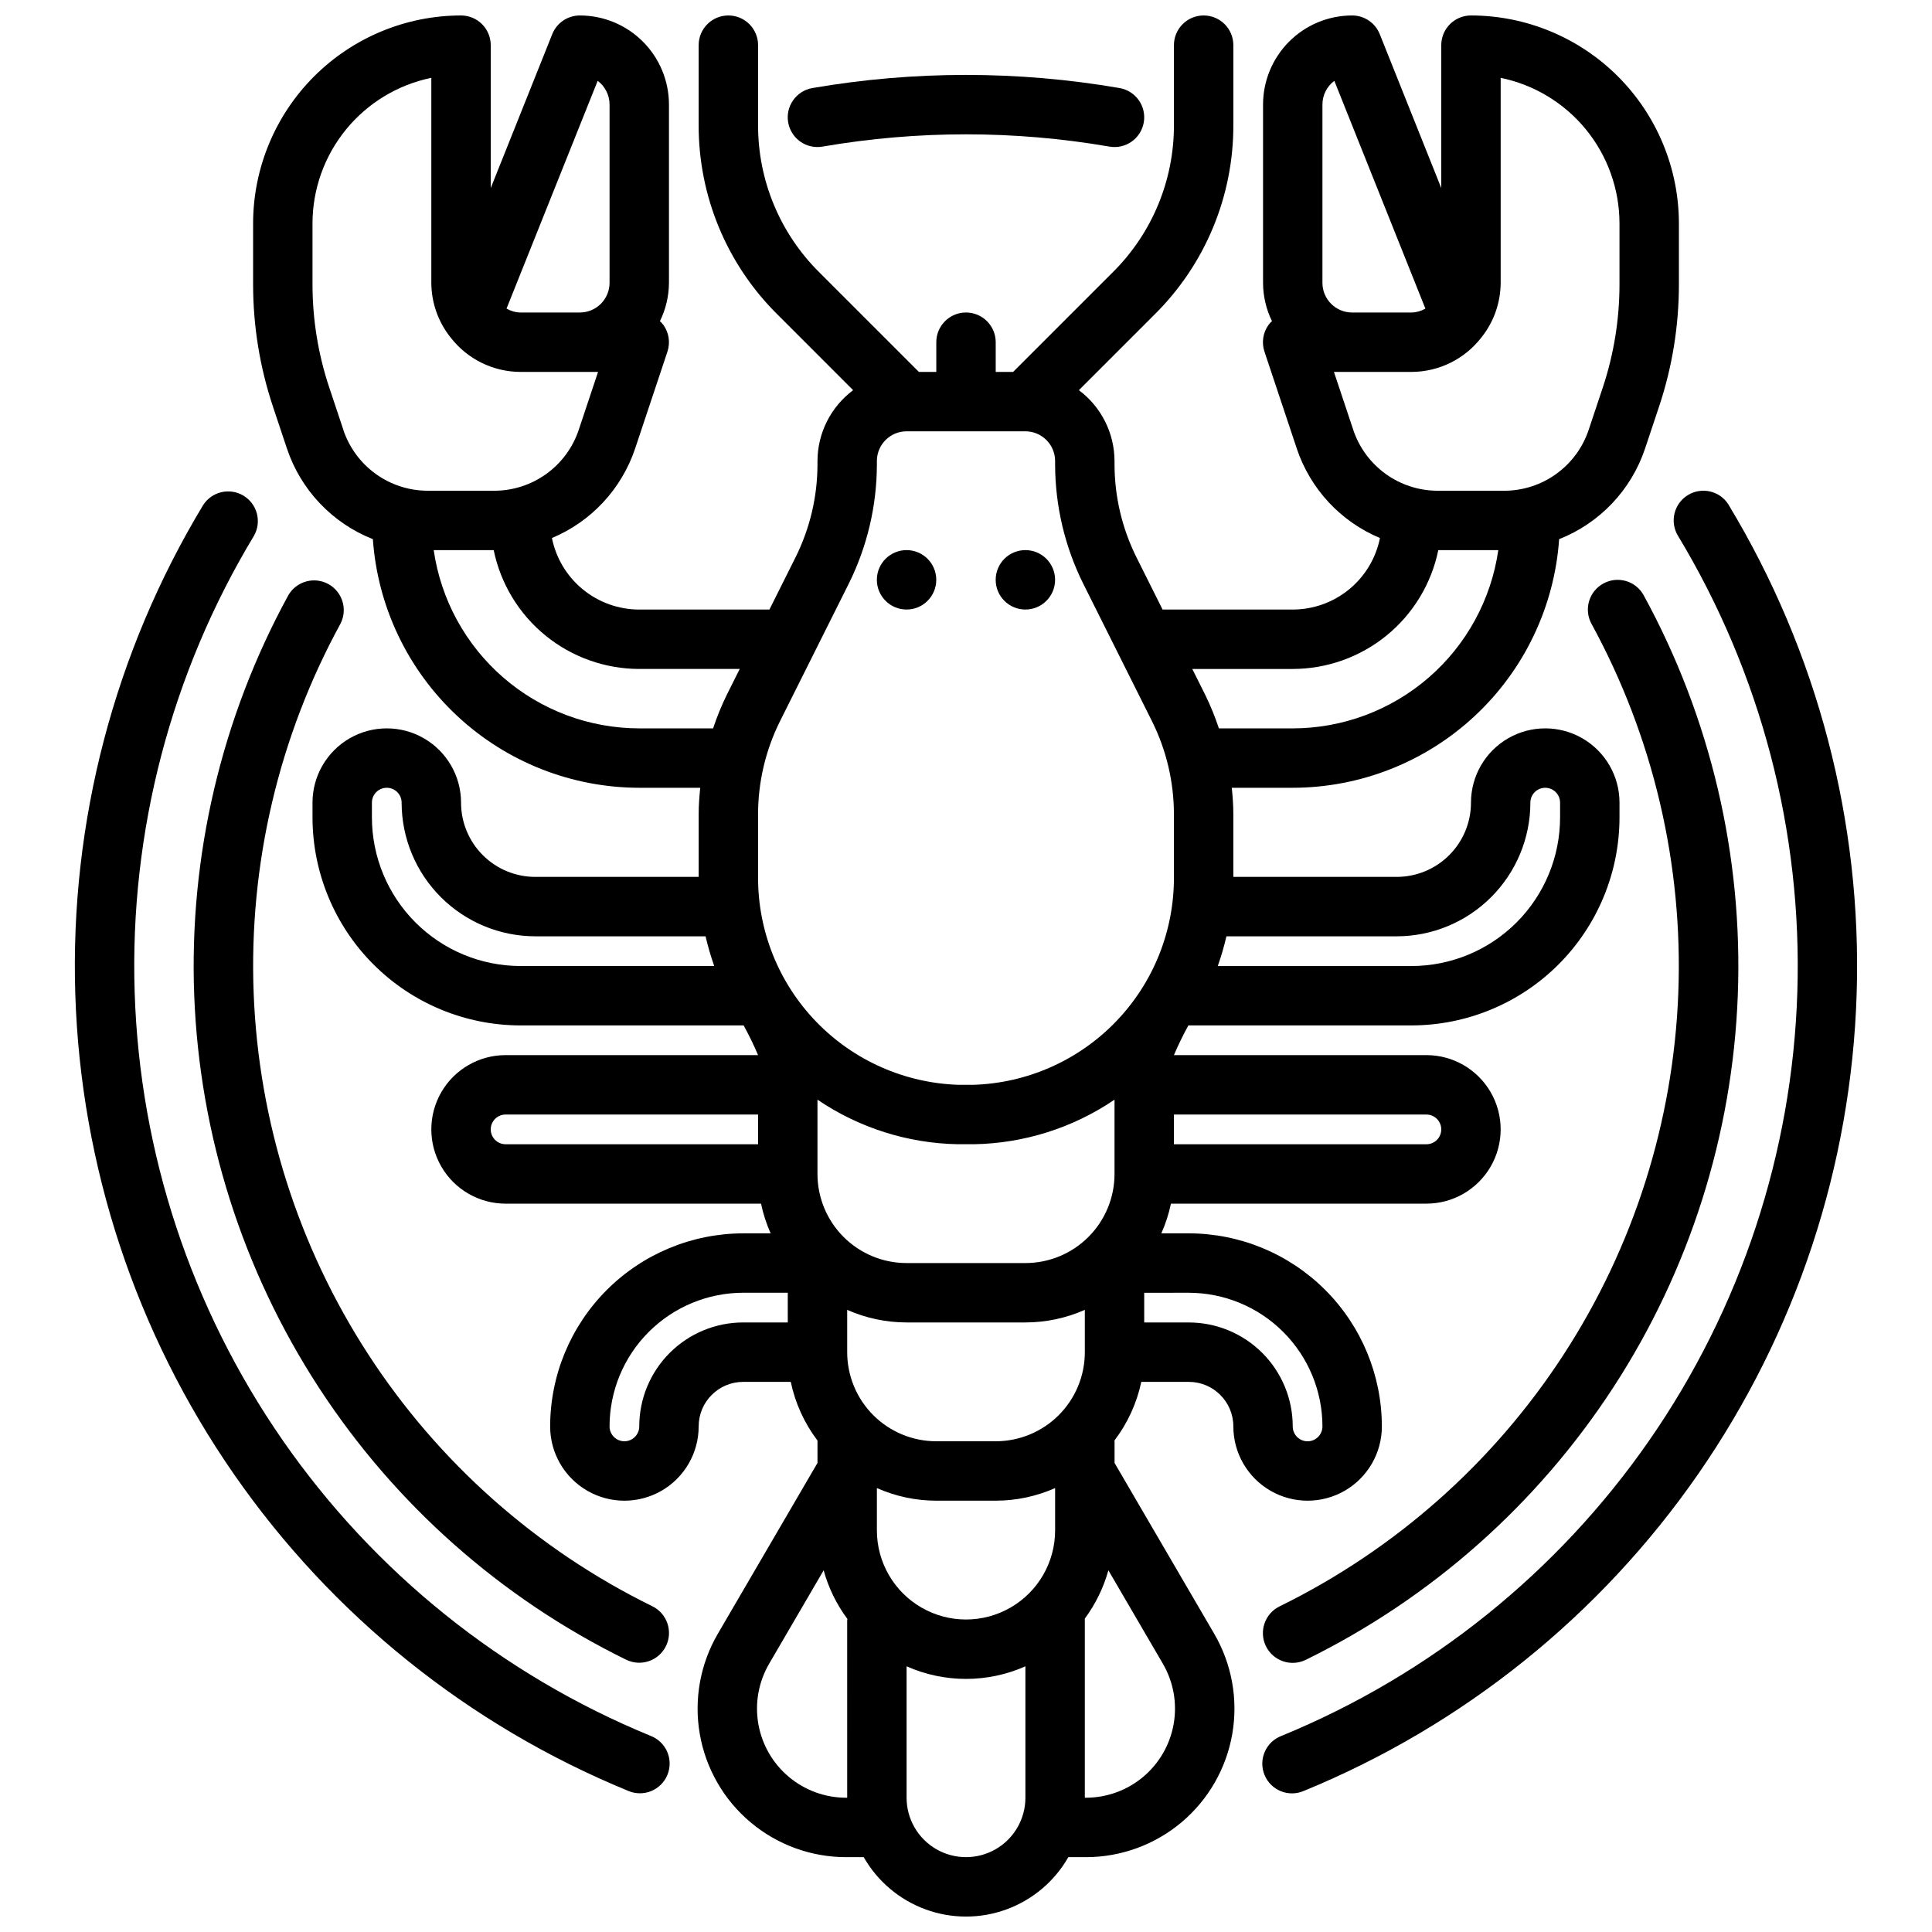
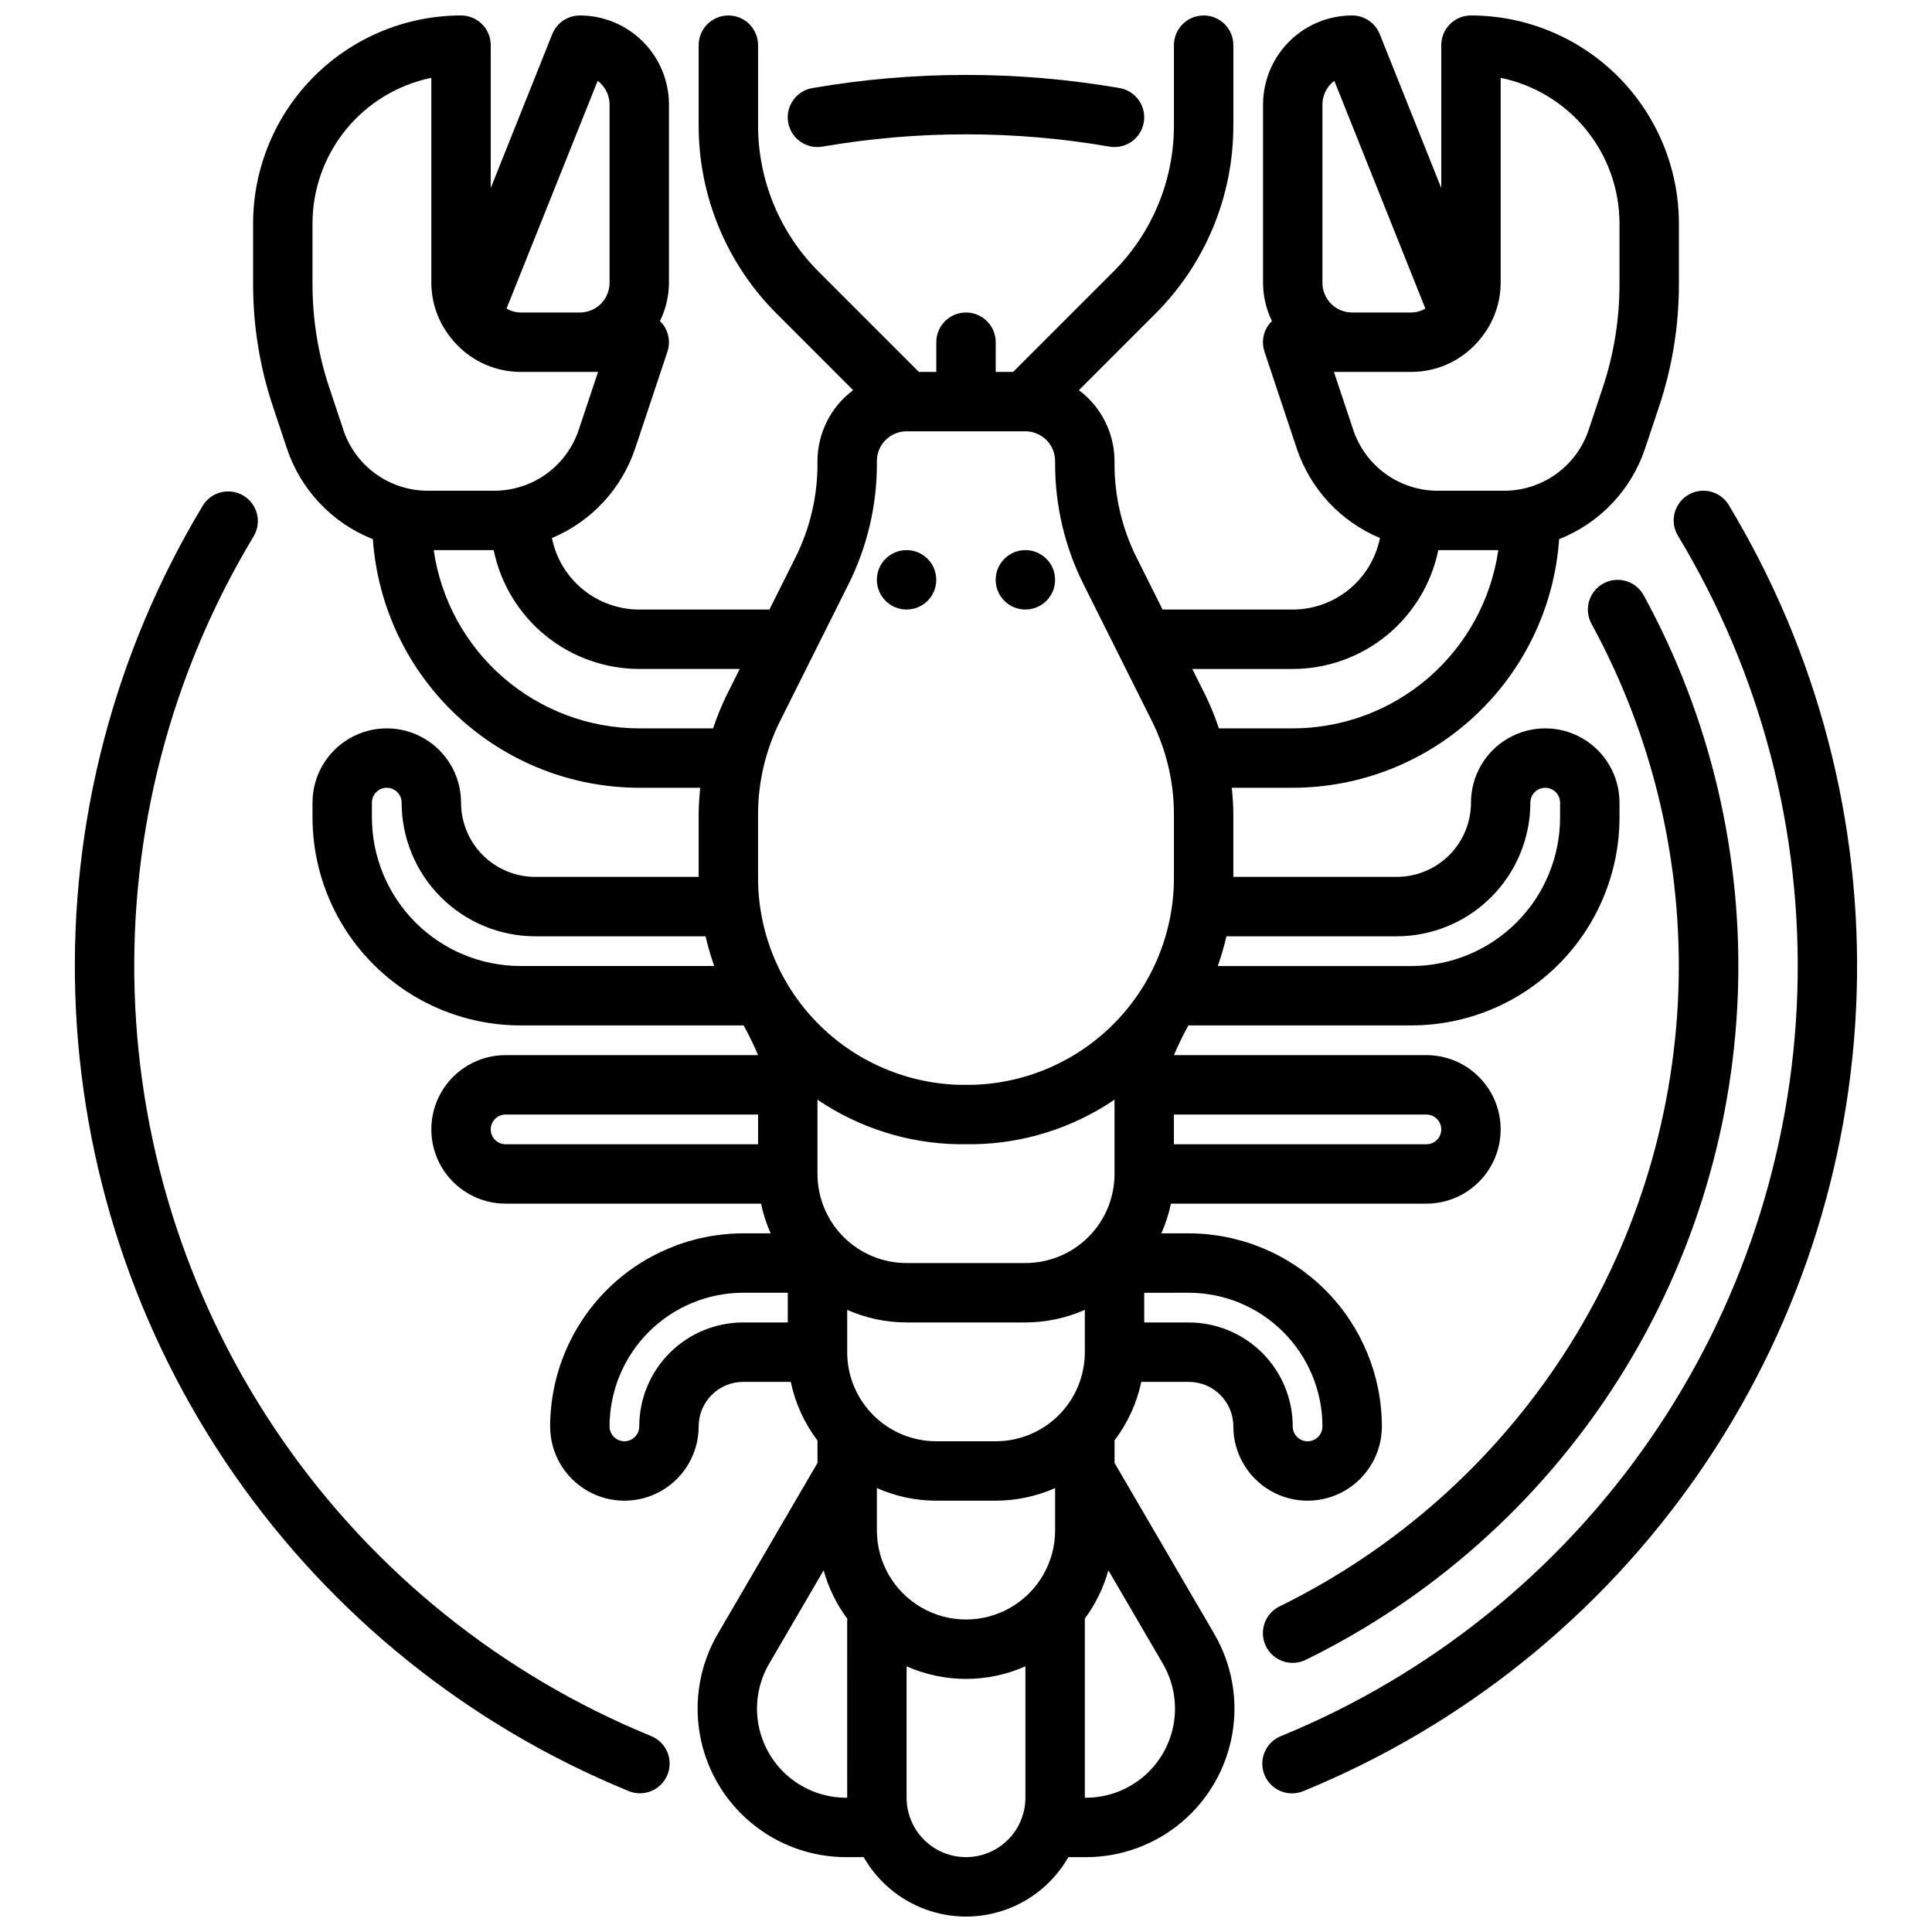
<svg xmlns="http://www.w3.org/2000/svg" width="800px" height="800px" version="1.1" viewBox="144 144 512 512">
  <defs>
    <clipPath id="a">
      <path d="m211 148.09h378v503.81h-378z" />
    </clipPath>
  </defs>
  <path d="m316.39 604.01c-39.367-16.16-73.223-43.359-97.477-78.324-24.258-34.965-37.879-76.199-39.227-118.73-1.352-42.531 9.633-84.547 31.625-120.98 2.098-3.707 0.867-8.41-2.777-10.613-3.648-2.203-8.383-1.105-10.691 2.473-23.562 39.031-35.332 84.043-33.891 129.61 1.445 45.57 16.039 89.746 42.027 127.21 25.988 37.461 62.258 66.602 104.43 83.914 1.945 0.859 4.152 0.895 6.125 0.102 1.969-0.797 3.535-2.352 4.34-4.32 0.809-1.965 0.785-4.172-0.062-6.121s-2.449-3.473-4.434-4.223z" />
  <path d="m602.15 277.84c-2.254-3.719-7.094-4.91-10.812-2.656s-4.91 7.094-2.656 10.812c21.992 36.43 32.977 78.445 31.629 120.98s-14.973 83.766-39.23 118.73c-24.254 34.965-58.109 62.164-97.477 78.324-1.984 0.75-3.586 2.273-4.43 4.223-0.848 1.949-0.871 4.156-0.066 6.121 0.805 1.969 2.371 3.523 4.344 4.32 1.969 0.793 4.176 0.758 6.121-0.102 42.18-17.312 78.449-46.453 104.43-83.914 25.988-37.461 40.586-81.637 42.027-127.21 1.445-45.57-10.328-90.582-33.891-129.61z" />
  <path d="m361.98 182.85c25.156-4.336 50.871-4.336 76.027 0 4.285 0.746 8.363-2.125 9.105-6.41 0.742-4.285-2.129-8.359-6.414-9.105-26.938-4.641-54.473-4.641-81.41 0-4.285 0.746-7.156 4.82-6.414 9.105 0.746 4.285 4.82 7.156 9.105 6.41z" />
-   <path d="m309.94 583.84c3.914 1.914 8.637 0.293 10.551-3.621 1.91-3.91 0.289-8.633-3.621-10.547-30.637-15.031-56.633-38.07-75.23-66.68-18.602-28.609-29.113-61.719-30.418-95.816-1.309-34.098 6.637-67.914 22.992-97.863 1.973-3.797 0.547-8.477-3.207-10.535-3.754-2.055-8.465-0.73-10.602 2.977-17.73 32.445-26.344 69.086-24.934 106.03 1.414 36.945 12.801 72.82 32.953 103.82 20.152 30.996 48.32 55.961 81.516 72.238z" />
  <path d="m568.91 298.63c-1.836 1-3.199 2.688-3.789 4.691-0.59 2.004-0.359 4.16 0.637 5.992 16.363 29.949 24.312 63.77 23.008 97.875-1.305 34.102-11.816 67.219-30.418 95.828-18.602 28.613-44.605 51.656-75.246 66.688-3.91 1.914-5.531 6.637-3.621 10.551 1.914 3.91 6.637 5.531 10.551 3.621 33.203-16.281 61.379-41.242 81.539-72.242 20.16-31 31.547-66.883 32.961-103.83 1.414-36.953-7.207-73.598-24.941-106.05-2.086-3.809-6.867-5.211-10.68-3.125z" />
  <g clip-path="url(#a)">
    <path d="m459.04 510.21c6.519 0 11.809 5.285 11.809 11.809 0 7.031 3.75 13.527 9.84 17.043s13.59 3.516 19.68 0c6.09-3.516 9.84-10.012 9.84-17.043-0.016-13.566-5.414-26.57-15.004-36.164-9.594-9.594-22.598-14.988-36.164-15.004h-7.273c1.125-2.527 1.977-5.164 2.543-7.871h67.699c7.031 0 13.527-3.754 17.043-9.844 3.516-6.086 3.516-13.59 0-19.68-3.516-6.086-10.012-9.84-17.043-9.84h-66.906c1.145-2.684 2.418-5.312 3.828-7.871h59.148c14.609-0.016 28.617-5.828 38.945-16.156 10.332-10.332 16.145-24.34 16.16-38.949v-3.938 0.004c0-7.031-3.75-13.527-9.84-17.043s-13.59-3.516-19.68 0c-6.09 3.516-9.84 10.012-9.84 17.043 0 5.219-2.074 10.223-5.766 13.914-3.691 3.691-8.695 5.766-13.914 5.766h-43.297v-16.617c0-2.363-0.18-4.668-0.41-7h16.152c17.918-0.02 35.164-6.828 48.262-19.055 13.102-12.223 21.082-28.961 22.336-46.832 10.758-4.246 19.094-13.027 22.766-23.996l3.723-11.164v0.004c3.481-10.438 5.25-21.363 5.25-32.363v-16.16c-0.016-14.609-5.828-28.617-16.156-38.949-10.332-10.328-24.336-16.141-38.945-16.156-4.348 0-7.875 3.523-7.875 7.871v37.867l-16.301-40.785c-1.195-2.992-4.094-4.953-7.312-4.953-6.266 0-12.27 2.488-16.699 6.918-4.43 4.43-6.918 10.434-6.918 16.699v47.23c0.012 3.523 0.816 6.996 2.363 10.164-0.336 0.297-0.641 0.625-0.906 0.984-1.48 2.051-1.883 4.684-1.086 7.082l8.574 25.711h-0.004c3.594 10.703 11.625 19.34 22.043 23.695-1.074 5.34-3.965 10.145-8.176 13.602-4.211 3.453-9.488 5.344-14.938 5.356h-34.496l-6.918-13.84c-3.816-7.656-5.809-16.094-5.816-24.648v-0.871c-0.02-7.398-3.519-14.355-9.445-18.777l20.191-20.191c13.324-13.254 20.793-31.293 20.742-50.09v-21.152c0-4.348-3.523-7.871-7.871-7.871-4.348 0-7.875 3.523-7.875 7.871v21.152c0.039 14.621-5.769 28.648-16.137 38.961l-26.48 26.48h-4.613v-7.871c0-4.348-3.523-7.875-7.871-7.875s-7.875 3.527-7.875 7.875v7.871h-4.613l-26.48-26.48c-10.363-10.312-16.176-24.34-16.137-38.961v-21.152c0-4.348-3.523-7.871-7.871-7.871-4.348 0-7.875 3.523-7.875 7.871v21.152c-0.051 18.797 7.422 36.836 20.754 50.09l20.184 20.191c-5.93 4.422-9.43 11.379-9.449 18.777v0.875-0.004c-0.008 8.555-1.996 16.992-5.816 24.648l-6.918 13.84h-34.496c-5.453-0.004-10.738-1.891-14.957-5.348-4.219-3.453-7.109-8.262-8.188-13.609 10.418-4.356 18.449-12.992 22.043-23.695l8.574-25.711h-0.004c0.797-2.398 0.395-5.031-1.086-7.082-0.266-0.359-0.57-0.688-0.902-0.984 1.555-3.164 2.371-6.637 2.391-10.164v-47.23c0-6.266-2.488-12.27-6.918-16.699-4.426-4.43-10.434-6.918-16.695-6.918-3.223 0-6.121 1.961-7.316 4.953l-16.301 40.785v-37.867c0-2.086-0.832-4.09-2.305-5.566-1.477-1.477-3.481-2.305-5.566-2.305-14.609 0.016-28.617 5.828-38.949 16.156-10.328 10.332-16.141 24.34-16.156 38.949v16.16c0 11 1.773 21.926 5.25 32.363l3.723 11.164v-0.004c3.676 10.969 12.008 19.75 22.766 23.996 1.254 17.871 9.234 34.609 22.336 46.832 13.098 12.227 30.344 19.035 48.262 19.055h16.152c-0.227 2.363-0.41 4.66-0.41 7v16.617h-43.293c-5.223 0-10.227-2.074-13.918-5.766-3.691-3.691-5.762-8.695-5.762-13.914 0-7.031-3.754-13.527-9.84-17.043-6.09-3.516-13.594-3.516-19.684 0-6.086 3.516-9.84 10.012-9.84 17.043v3.934c0.02 14.609 5.828 28.617 16.16 38.949 10.328 10.328 24.336 16.141 38.945 16.156h59.152c1.406 2.559 2.684 5.188 3.824 7.871h-66.914c-7.031 0-13.527 3.754-17.043 9.84-3.516 6.09-3.516 13.594 0 19.68 3.516 6.09 10.012 9.844 17.043 9.844h67.699c0.566 2.707 1.418 5.344 2.543 7.871h-7.266c-13.562 0.016-26.57 5.41-36.16 15.004-9.594 9.594-14.988 22.598-15.008 36.164 0 7.031 3.754 13.527 9.84 17.043 6.09 3.516 13.594 3.516 19.68 0 6.09-3.516 9.84-10.012 9.84-17.043 0-6.523 5.289-11.809 11.809-11.809h12.598c1.18 5.644 3.602 10.953 7.082 15.547v0.195 5.746l-26.41 45.266c-4.672 8.012-6.367 17.414-4.785 26.555 1.582 9.141 6.34 17.426 13.438 23.398 7.098 5.973 16.074 9.246 25.348 9.246h4.66c3.656 6.406 9.461 11.309 16.387 13.844 6.926 2.535 14.523 2.535 21.449 0 6.93-2.535 12.734-7.438 16.387-13.844h4.66c9.277 0 18.254-3.273 25.348-9.246 7.098-5.973 11.855-14.258 13.438-23.398 1.586-9.141-0.109-18.543-4.785-26.555l-26.41-45.262v-5.75c0-0.07-0.039-0.125-0.039-0.195 3.496-4.59 5.93-9.902 7.125-15.547zm-156.65-344.79c1.98 1.484 3.148 3.816 3.148 6.297v47.23c0 2.09-0.832 4.09-2.305 5.566-1.477 1.477-3.481 2.305-5.566 2.305h-15.746c-1.297-0.027-2.562-0.387-3.684-1.039zm-67.391 92.496-3.723-11.164h-0.004c-2.949-8.832-4.453-18.078-4.457-27.387v-16.16c0.012-9.07 3.148-17.863 8.887-24.887 5.734-7.027 13.719-11.863 22.602-13.688v54.316c0.02 5.215 1.781 10.27 5.008 14.367 0.047 0.047 0.078 0.102 0.125 0.148 4.43 5.719 11.25 9.078 18.484 9.102h20.57l-5.117 15.344c-1.566 4.699-4.574 8.789-8.598 11.688-4.019 2.898-8.852 4.457-13.805 4.457h-17.586c-4.957 0-9.789-1.559-13.809-4.457-4.023-2.898-7.027-6.988-8.598-11.688zm46.922 142.09c-10.434-0.016-20.438-4.164-27.816-11.543-7.379-7.379-11.531-17.383-11.543-27.82v-3.938 0.004c0-2.176 1.762-3.938 3.934-3.938 2.176 0 3.938 1.762 3.938 3.938 0.012 9.391 3.746 18.395 10.387 25.035s15.645 10.379 25.039 10.387h45.129c0.609 2.668 1.375 5.297 2.289 7.875zm54.711-71.918v-0.004c-1.418 2.894-2.641 5.883-3.652 8.945h-19.57c-13.238-0.016-26.031-4.797-36.035-13.473-10-8.672-16.547-20.656-18.438-33.762h15.898c1.828 8.887 6.664 16.867 13.688 22.605 7.027 5.734 15.816 8.871 24.887 8.883h26.625zm8.266 119.15h-66.914c-2.172 0-3.934-1.762-3.934-3.938 0-2.172 1.762-3.934 3.934-3.934h66.914zm114.14 39.359c9.391 0.012 18.395 3.746 25.035 10.387 6.644 6.641 10.379 15.645 10.387 25.039 0 2.172-1.762 3.934-3.934 3.934-2.176 0-3.938-1.762-3.938-3.934 0-7.309-2.902-14.316-8.07-19.484-5.164-5.164-12.172-8.07-19.48-8.07h-11.809v-7.871zm62.977-47.23c2.172 0 3.934 1.762 3.934 3.934 0 2.176-1.762 3.938-3.934 3.938h-66.914v-7.871zm-7.871-47.23v-0.004c9.391-0.008 18.395-3.746 25.035-10.387 6.641-6.641 10.375-15.645 10.387-25.035 0-2.176 1.762-3.938 3.938-3.938 2.172 0 3.934 1.762 3.934 3.938v3.934c-0.012 10.438-4.16 20.441-11.539 27.82-7.379 7.379-17.383 11.527-27.82 11.543h-51.355c0.914-2.578 1.68-5.207 2.289-7.875zm-19.684-173.19v-47.23c0-2.481 1.168-4.812 3.152-6.297l24.137 60.371-0.004-0.004c-1.117 0.648-2.379 1.004-3.668 1.031h-15.742c-4.348 0-7.875-3.523-7.875-7.871zm8.164 38.957-5.117-15.34h20.57c7.234-0.023 14.055-3.383 18.484-9.102 0.047-0.047 0.078-0.102 0.125-0.148 3.227-4.098 4.988-9.152 5.008-14.367v-54.316c8.883 1.824 16.867 6.66 22.605 13.688 5.734 7.023 8.871 15.816 8.883 24.887v16.16c0 9.305-1.5 18.551-4.441 27.379l-3.723 11.164c-1.566 4.699-4.574 8.789-8.598 11.688-4.019 2.898-8.852 4.457-13.805 4.457h-17.586c-4.957 0-9.789-1.559-13.809-4.457-4.019-2.898-7.027-6.988-8.598-11.688zm-16.035 63.379c9.07-0.012 17.859-3.148 24.887-8.883 7.027-5.738 11.859-13.719 13.688-22.605h15.902c-1.895 13.105-8.438 25.09-18.441 33.762-10.004 8.676-22.793 13.457-36.035 13.473h-19.57c-1.012-3.062-2.234-6.051-3.652-8.945l-3.398-6.801zm-133.82 173.18h-11.809c-7.305 0-14.312 2.906-19.48 8.07-5.168 5.168-8.07 12.176-8.07 19.484 0 2.172-1.762 3.934-3.938 3.934-2.172 0-3.934-1.762-3.934-3.934 0.008-9.395 3.746-18.398 10.387-25.039 6.641-6.641 15.645-10.375 25.035-10.387h11.809zm15.742 78.941 0.004 47.012h-0.285c-5.562 0-10.949-1.965-15.207-5.547-4.258-3.586-7.113-8.555-8.062-14.039s0.07-11.125 2.875-15.93l14.438-24.75c1.281 4.648 3.418 9.016 6.297 12.887 0.016 0.148-0.055 0.234-0.055 0.367zm47.234 47.012c0 5.625-3 10.824-7.871 13.637s-10.875 2.812-15.746 0-7.871-8.012-7.871-13.637v-34.824c10.023 4.449 21.465 4.449 31.488 0zm7.871-70.848c0 8.438-4.5 16.234-11.809 20.453-7.305 4.219-16.309 4.219-23.613 0-7.309-4.219-11.809-12.016-11.809-20.453v-11.211c4.957 2.199 10.32 3.336 15.742 3.34h15.746c5.422-0.004 10.785-1.141 15.742-3.34zm-15.742-23.617h-15.746c-6.262 0-12.27-2.488-16.699-6.914-4.426-4.43-6.914-10.438-6.914-16.699v-11.211c4.957 2.195 10.32 3.332 15.742 3.336h31.488c5.422-0.004 10.785-1.141 15.746-3.336v11.211c0 6.262-2.488 12.27-6.918 16.699-4.43 4.426-10.438 6.914-16.699 6.914zm44.297 58.945v0.004c2.805 4.805 3.82 10.445 2.871 15.93-0.949 5.484-3.805 10.453-8.062 14.039-4.258 3.582-9.641 5.547-15.207 5.547h-0.281v-47.477c2.844-3.844 4.961-8.18 6.242-12.789zm-12.809-129.79c0 6.266-2.488 12.27-6.918 16.699-4.43 4.43-10.434 6.918-16.699 6.918h-31.488c-6.262 0-12.27-2.488-16.699-6.918-4.43-4.43-6.918-10.434-6.918-16.699v-19.68c11.016 7.477 23.969 11.582 37.277 11.809h4.18c13.305-0.227 26.254-4.332 37.266-11.809zm-37.512-23.617h-3.691v0.004c-14.312-0.422-27.895-6.418-37.848-16.715-9.949-10.293-15.48-24.074-15.414-38.391v-16.617c0.008-8.555 2-16.992 5.816-24.648l18.191-36.383c4.906-9.844 7.465-20.688 7.481-31.688v-0.871c0-4.348 3.523-7.875 7.871-7.875h31.488c2.09 0 4.09 0.832 5.566 2.309 1.477 1.477 2.305 3.477 2.305 5.566v0.875-0.004c0.016 11 2.574 21.844 7.481 31.688l18.191 36.383c3.816 7.656 5.809 16.094 5.816 24.648v16.617c0.07 14.316-5.461 28.094-15.414 38.391-9.949 10.293-23.527 16.293-37.84 16.715z" />
  </g>
  <path d="m392.12 297.66c0 4.348-3.523 7.871-7.871 7.871s-7.871-3.523-7.871-7.871c0-4.348 3.523-7.875 7.871-7.875s7.871 3.527 7.871 7.875" />
  <path d="m423.61 297.66c0 4.348-3.523 7.871-7.871 7.871-4.348 0-7.871-3.523-7.871-7.871 0-4.348 3.523-7.875 7.871-7.875 4.348 0 7.871 3.527 7.871 7.875" />
</svg>